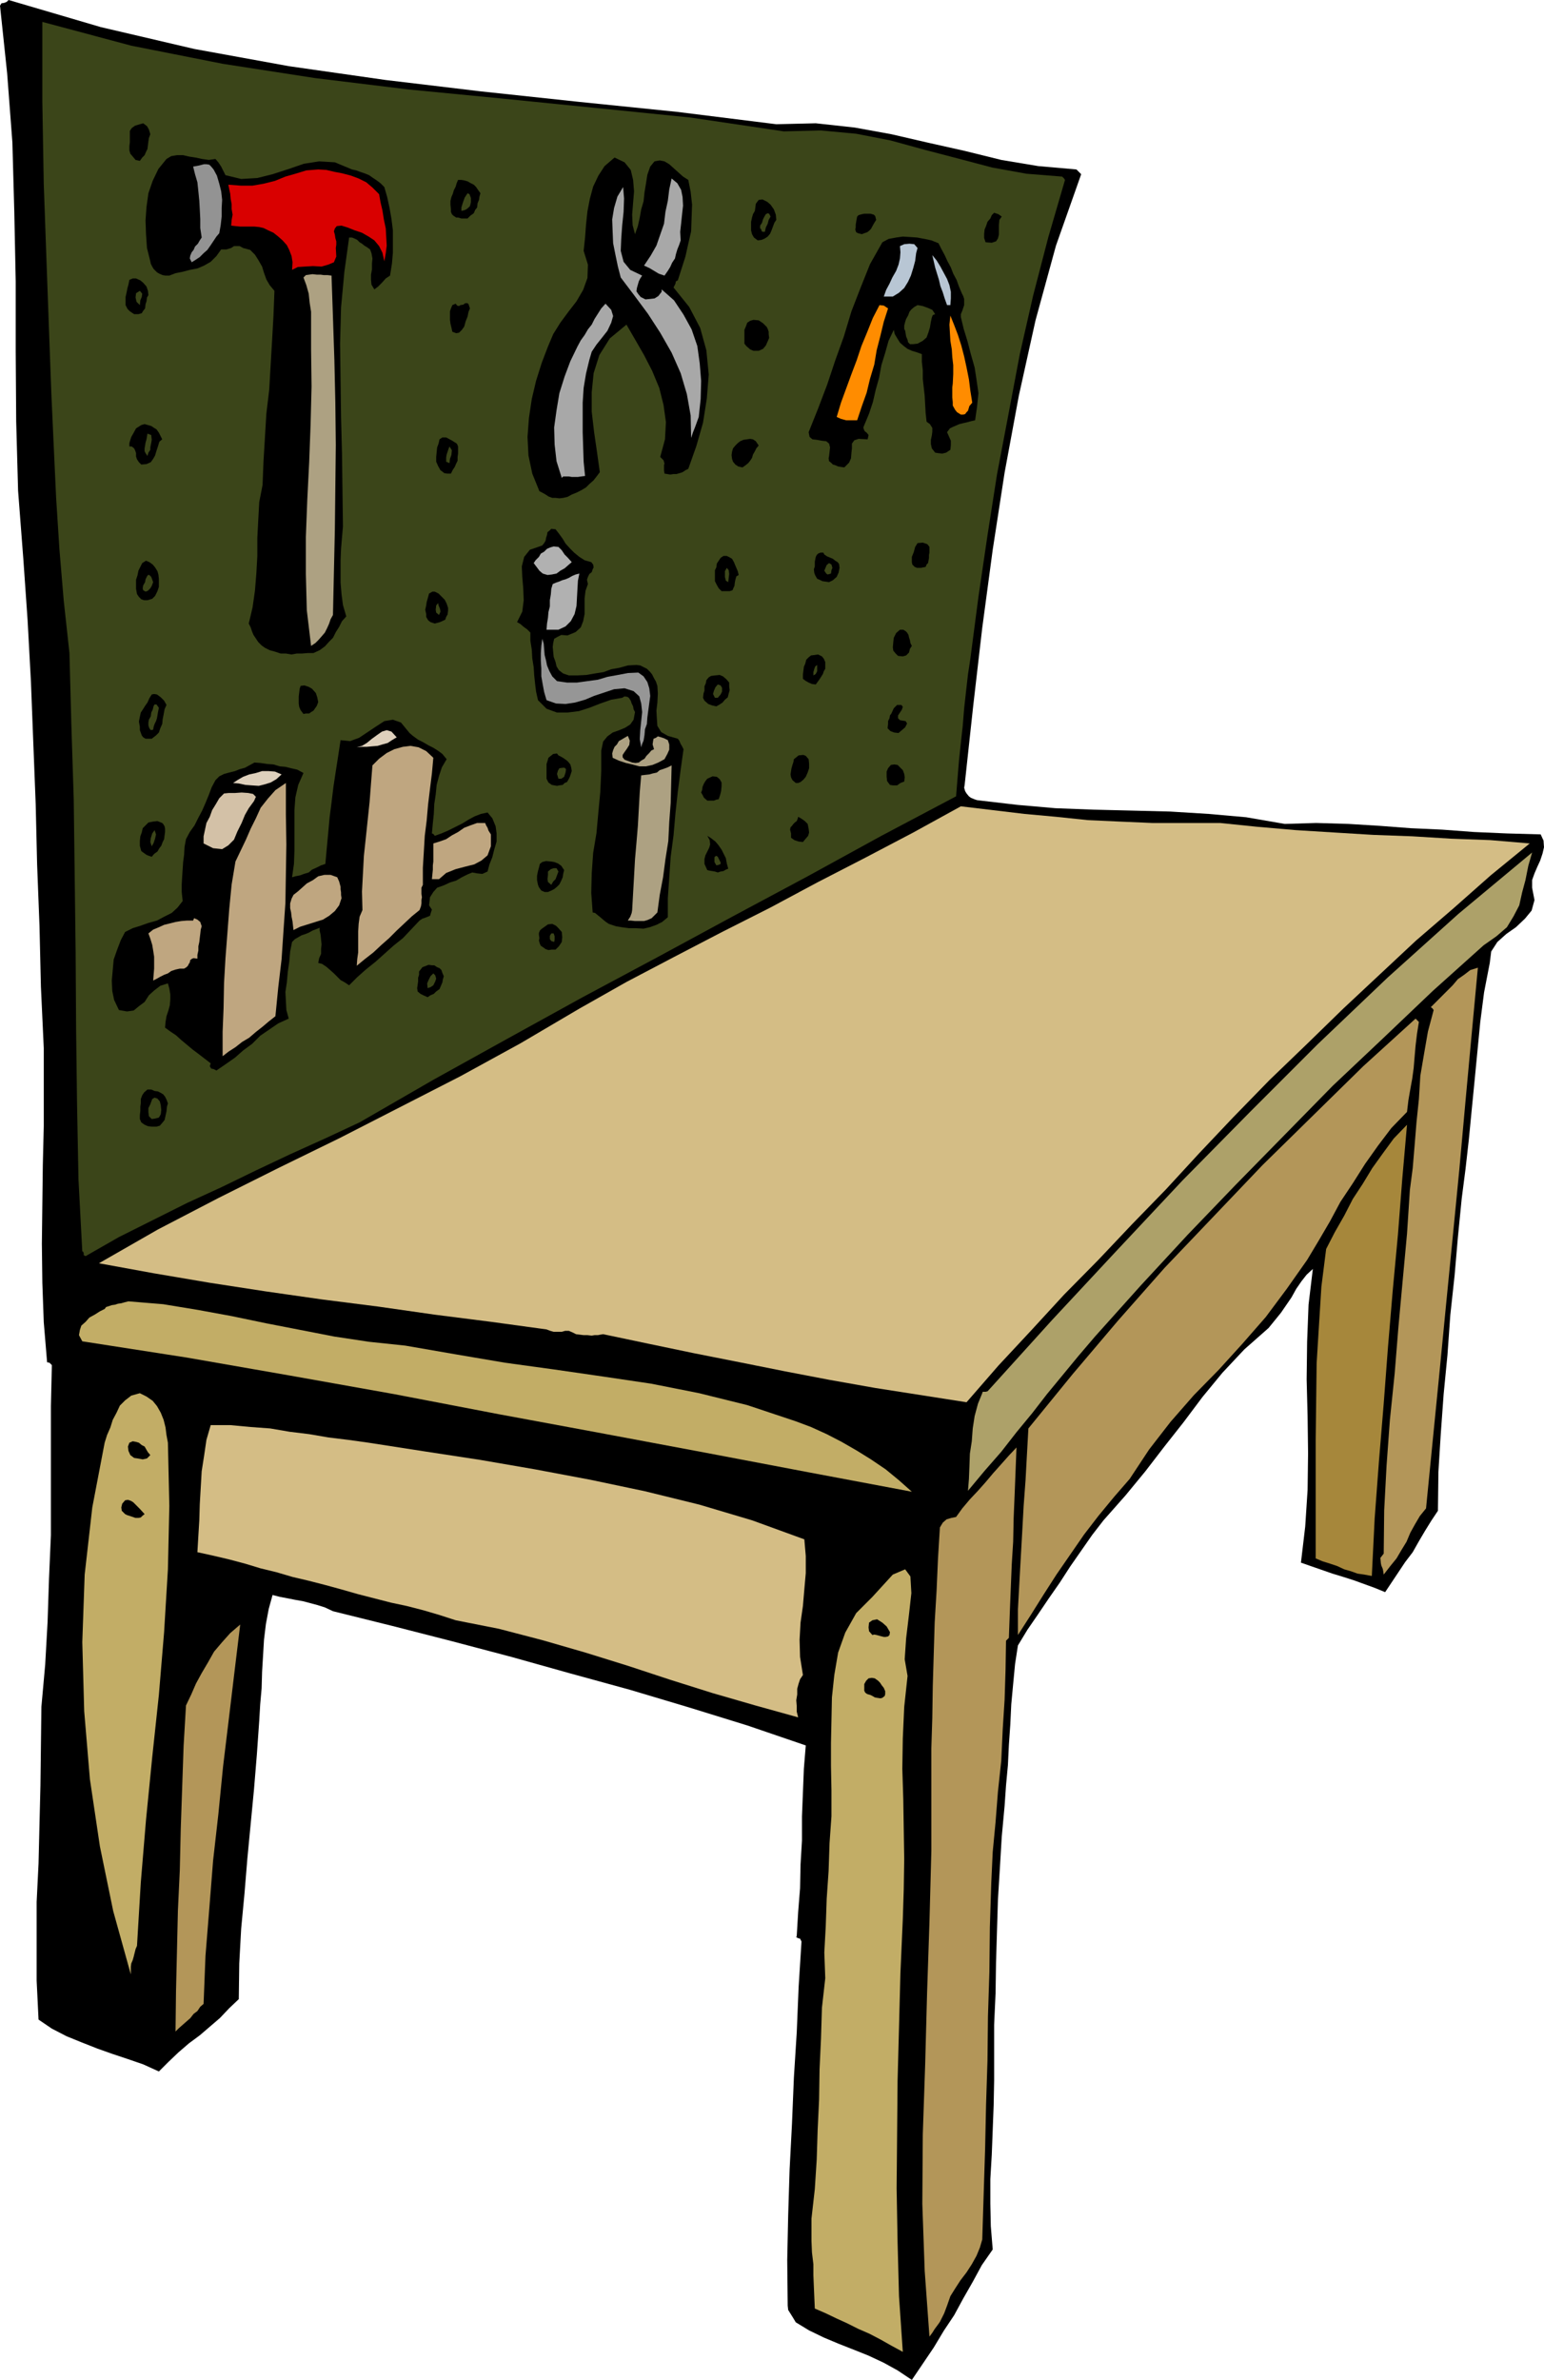
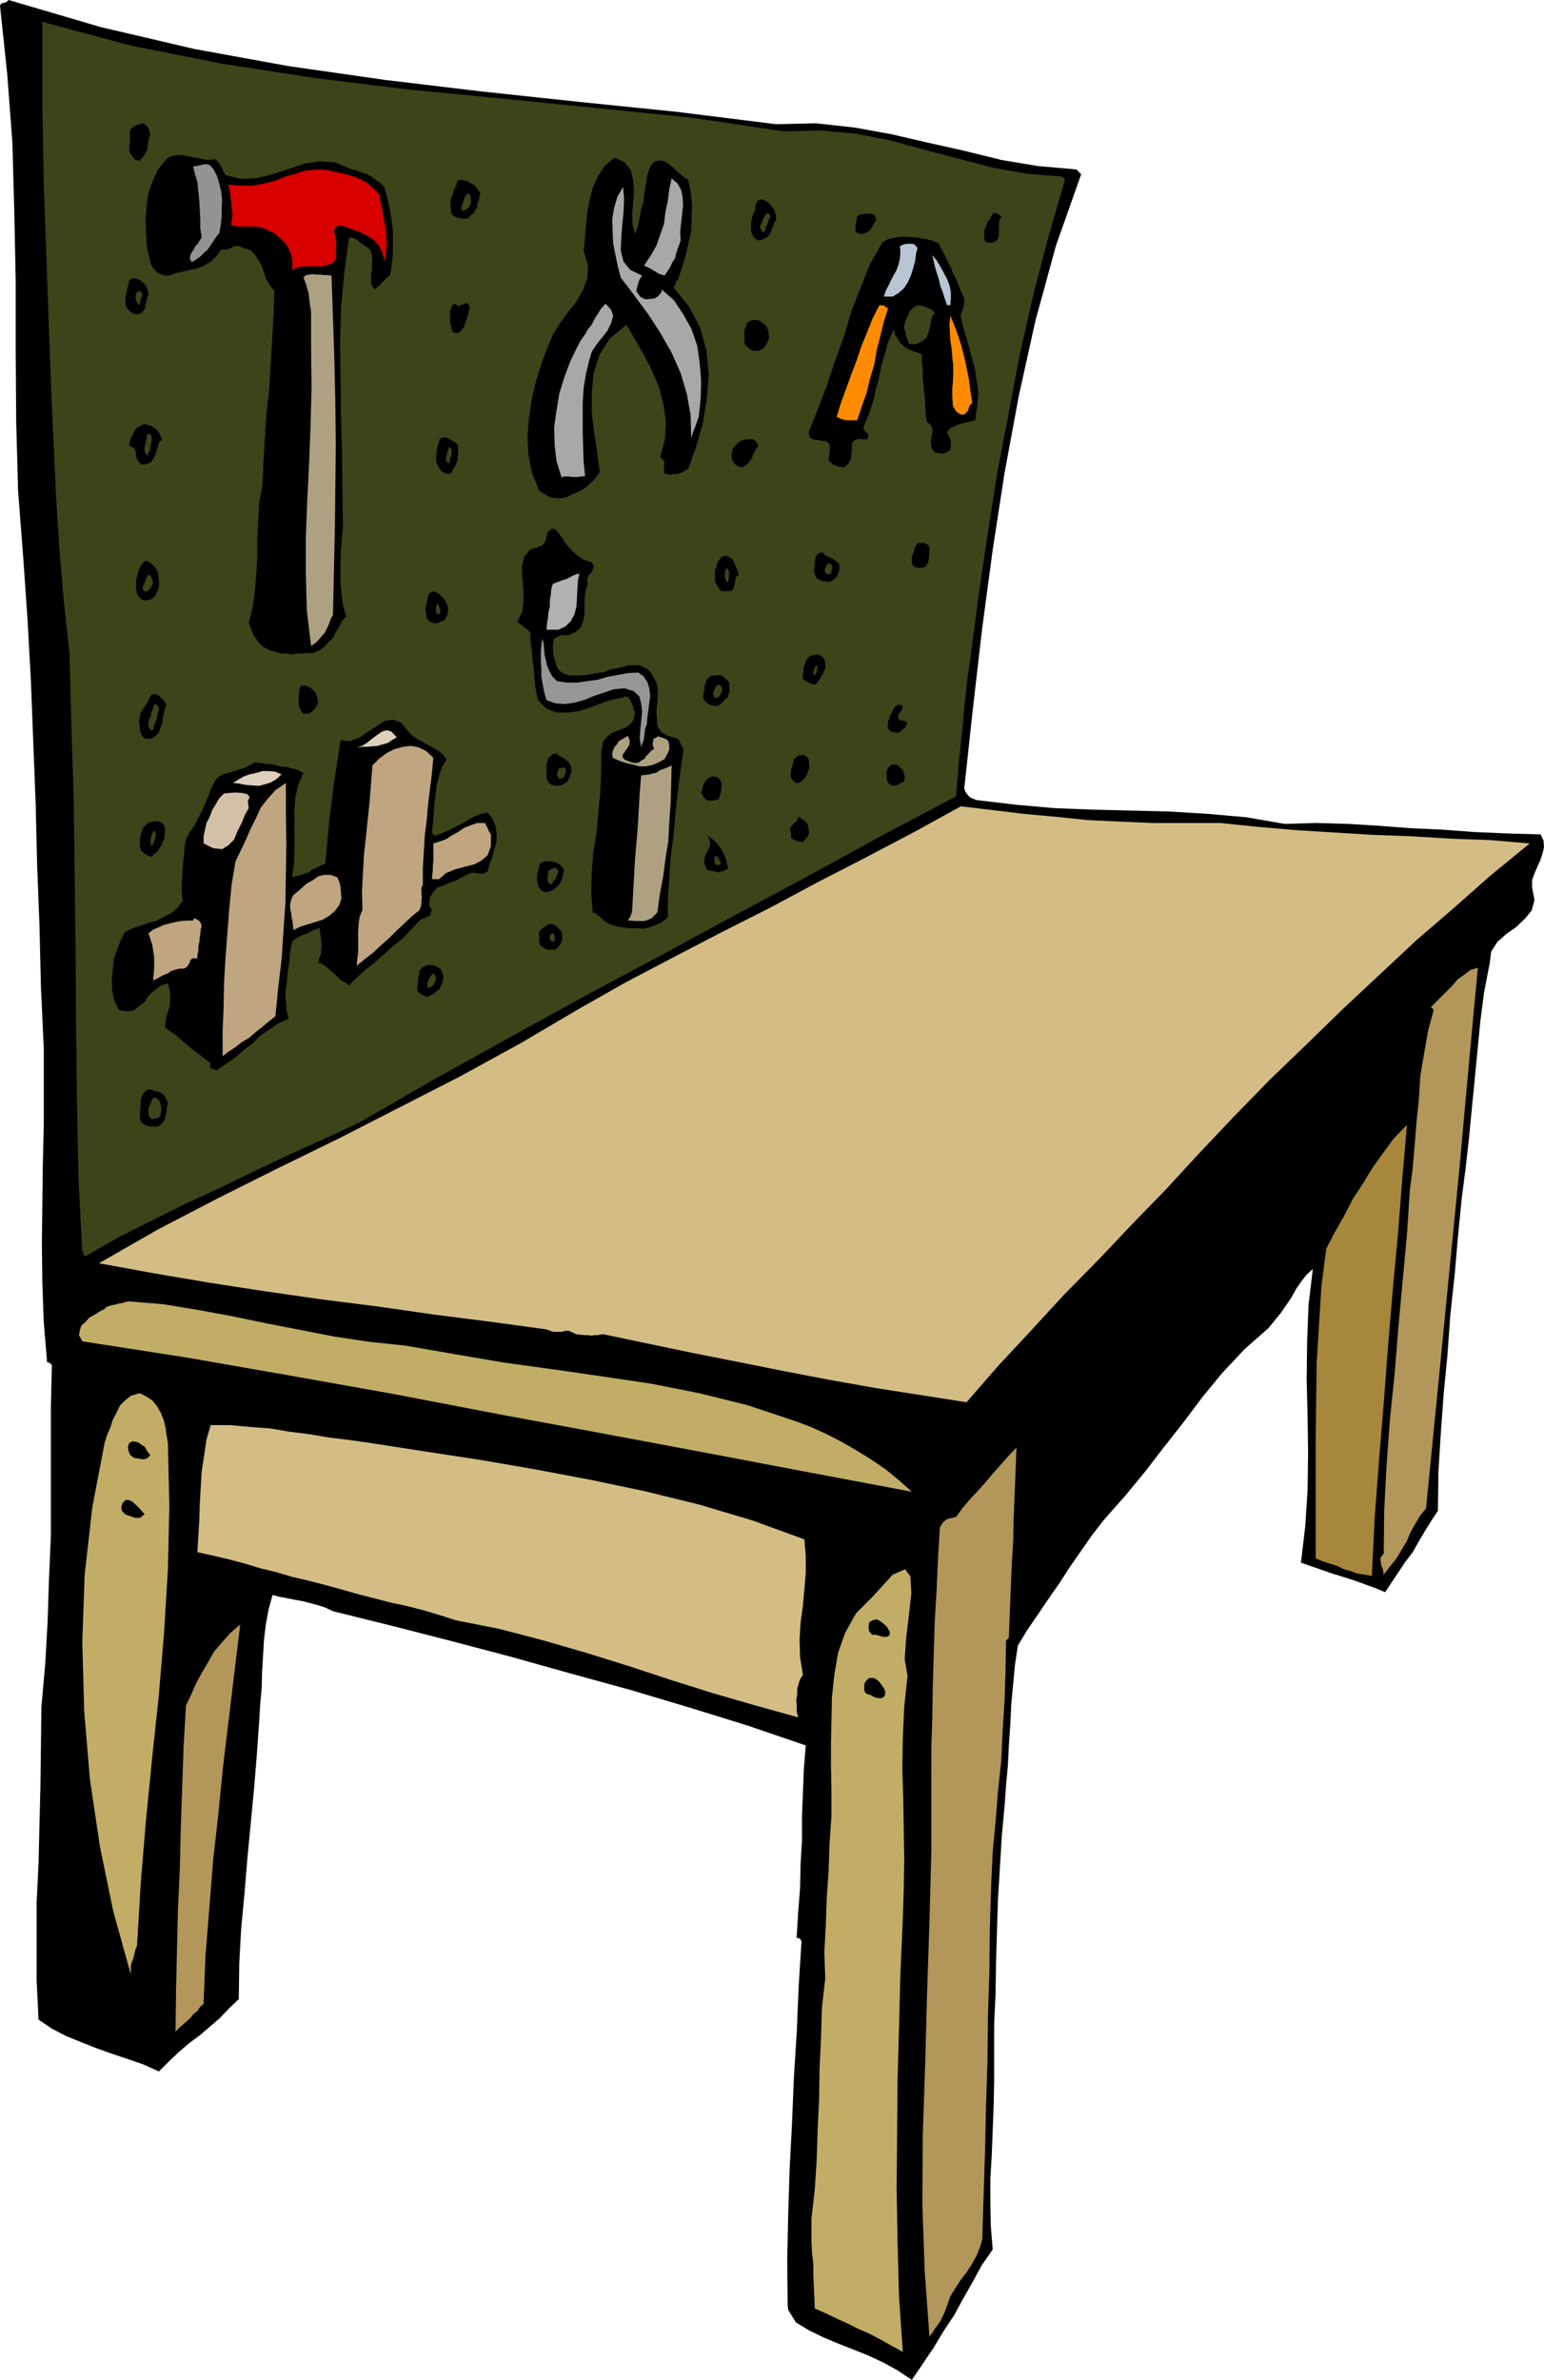
<svg xmlns="http://www.w3.org/2000/svg" height="480" viewBox="0 0 233.712 360" width="311.616">
  <path style="fill:#000" d="m298.286 259.737 5.976-.144 5.904.648 5.544 1.008 5.616 1.296 5.472 1.224 5.544 1.368 5.616.936 5.76.504.36.36.36.36-3.816 10.8-3.096 11.304-2.52 11.376-2.16 11.664-1.8 11.664-1.584 11.808-1.368 11.808-1.296 11.952-.072.432.144.504.216.36.36.432.288.216.504.216.432.144.576.072 5.544.648 5.76.504 5.688.216 5.904.144 5.76.144 5.832.36 5.688.504 5.832 1.008 4.752-.144 4.896.144 4.68.288 4.752.36 4.752.216 4.824.36 4.968.216 5.112.144.432.936.072 1.008-.216.936-.36 1.08-.432.936-.432 1.008-.36 1.008v1.152l.36 1.872-.432 1.584-1.008 1.224-1.368 1.296-1.44 1.008-1.368 1.224-.936 1.44-.216 1.728-.864 4.464-.576 4.464-.432 4.464-.432 4.464-.432 4.392-.432 4.464-.504 4.464-.576 4.464-.576 5.832-.504 5.832-.648 5.976-.432 6.048-.576 5.904-.432 5.976-.36 5.76-.072 5.904-1.008 1.512-.936 1.512-.936 1.584-.936 1.656-1.152 1.512-1.008 1.512-1.008 1.512-1.008 1.512-1.584-.648-1.584-.576-1.584-.576-1.584-.504-1.656-.504-1.656-.576-1.656-.576-1.44-.504.648-5.472.36-5.544.072-5.544-.072-5.544-.144-5.616.072-5.688.216-5.616.648-5.4-.936.864-.792 1.008-.792 1.152-.72 1.296-.792 1.152-.792 1.152-.936 1.152-.936 1.152-3.672 3.24-3.312 3.528-3.024 3.672-2.808 3.744-2.952 3.744-2.88 3.744-3.024 3.672-3.312 3.744-1.728 2.232-1.656 2.376-1.656 2.376-1.584 2.448-1.656 2.376-1.656 2.448-1.584 2.304-1.44 2.376-.432 2.808-.288 3.024-.288 3.096-.144 3.024-.216 3.096-.144 3.024-.288 3.096-.216 3.096-.432 4.68-.288 4.824-.288 4.68-.144 4.752-.144 4.752-.072 4.68-.216 4.752v8.424l-.072 3.744-.144 3.744-.144 3.744-.216 3.672v3.744l.072 3.384.288 3.528-1.656 2.376-1.368 2.52-1.44 2.52-1.368 2.52-1.584 2.376-1.512 2.52-1.656 2.448-1.656 2.448-2.16-1.44-2.088-1.152-2.304-1.08-2.16-.864-2.376-.936-2.232-.936-2.232-1.08-2.016-1.224-.432-.72-.36-.576-.36-.576-.072-.648-.072-6.912.144-6.768.216-6.912.36-6.912.288-6.984.432-6.84.288-6.912.432-6.84-.216-.432-.288-.072-.288-.144.072-.216.216-3.6.288-3.6.072-3.6.216-3.6v-3.672l.144-3.6.144-3.6.288-3.528-8.856-3.024-8.856-2.736-8.928-2.664-8.928-2.448-9-2.52-9-2.376-9-2.304-9-2.232-1.224-.576-1.152-.36-1.08-.288-1.08-.288-1.224-.216-1.08-.216-1.152-.216-1.152-.288-.576 2.088-.432 2.304-.288 2.376-.144 2.448-.144 2.376-.072 2.52-.216 2.448-.144 2.448-.36 5.112-.432 5.256-.504 5.256-.504 5.256-.432 5.256-.504 5.328-.288 5.256-.072 5.4-1.44 1.368-1.44 1.512-1.512 1.296-1.512 1.296-1.656 1.224-1.584 1.368-1.512 1.44-1.44 1.44-2.376-1.08-2.304-.792-2.376-.792-2.232-.792-2.376-.936-2.304-.936-2.232-1.152-2.016-1.368-.288-5.904v-11.88l.288-5.832.144-5.976.144-5.832.072-5.976.072-5.904.576-6.408.36-6.408.216-6.552.288-6.624v-19.512l.144-6.192-.36-.36-.36-.072-.504-6.048-.216-5.976-.072-5.904.072-5.976.072-5.904.144-5.904v-11.808l-.432-9.288-.216-9.216-.36-9.288-.216-9.144-.36-9.216-.36-9.288-.504-9.288-.648-9.288-.792-10.296-.288-10.512-.072-10.584v-10.584l-.216-10.584-.288-10.44-.792-10.44-1.08-10.224.216-.36.432-.072.36-.144.288-.288 13.968 4.104 14.184 3.312 14.256 2.592 14.616 2.088 14.472 1.728 14.832 1.584 14.832 1.512z" transform="translate(-180.782 -240.945)" />
  <path style="fill:#3b4519" d="m299.438 260.817 5.544-.144 5.4.504 5.184 1.008 5.256 1.44 4.968 1.296 5.184 1.368 5.184.936 5.4.432.288.288.144.216-2.52 8.64-2.304 8.856-2.016 8.856-1.728 9.144-1.728 9.072-1.44 9.216-1.368 9.288-1.224 9.36-.36 2.376-.288 2.52-.288 2.592-.216 2.664-.288 2.592-.288 2.736-.216 2.664-.216 2.664-11.304 5.976-11.16 6.12-11.304 6.048-11.304 6.12-11.448 6.12-11.232 6.192-11.304 6.264-11.232 6.48-5.256 2.448-5.256 2.376-5.184 2.448-5.184 2.52-5.184 2.376-5.184 2.592-5.184 2.592-5.04 2.88-.288-.144v-.288l-.072-.216-.144-.072-.576-10.872-.216-11.304-.144-11.52-.072-11.592-.144-11.664-.144-11.448-.36-11.304-.288-10.8-.864-7.92-.648-7.704-.504-7.848-.36-7.776-.36-7.92-.288-7.776-.288-7.92-.288-7.992-.144-4.104-.144-3.96-.072-4.176-.072-4.104-.072-4.176v-12.096l13.464 3.6 13.824 2.736 13.968 2.16 14.184 1.728 14.112 1.368 14.328 1.44 14.256 1.44z" transform="translate(-180.782 -240.945)" />
  <path style="fill:#000" d="m203.534 261.249-.216.576-.072.504-.072.576-.072.576-.216.432-.216.504-.36.36-.36.504-.648-.144-.36-.432-.432-.504-.144-.504v-.648l.072-.576v-1.728l.288-.432.504-.36.72-.216.504-.144.576.432.288.504zm11.376 6.191 2.376.577 2.448-.144 2.304-.576 2.448-.792 2.304-.792 2.304-.36 2.376.144 2.592 1.08.648.144.576.216.648.216.72.288.504.36.648.432.576.432.576.576.432 1.512.36 1.656.288 1.656.216 1.728v3.384l-.144 1.656-.288 1.8-.648.432-.576.648-.576.576-.576.432-.432-.72-.072-.72v-.792l.144-.792v-.864l.072-.792-.144-.792-.216-.576-.504-.36-.36-.216-.36-.288-.36-.216-.36-.36-.432-.216-.36-.144h-.432l-.72 5.184-.504 5.4-.144 5.472.072 5.616.072 5.472.144 5.544.072 5.544.072 5.472-.144 1.656-.144 1.728-.072 1.728v3.384l.144 1.728.216 1.656.504 1.728-.648.72-.432.864-.504.792-.432.864-.576.576-.648.72-.792.576-.936.432h-.864l-.864.072h-.792l-.792.144-.864-.144h-.792l-.864-.288-.792-.216-.72-.36-.504-.36-.504-.504-.288-.432-.432-.648-.216-.504-.216-.648-.288-.576.576-2.448.36-2.52.216-2.664.144-2.592v-2.736l.144-2.736.144-2.664.504-2.592.144-3.6.216-3.6.216-3.6.432-3.6.216-3.744.216-3.672.216-3.816.144-3.744-.72-.864-.504-.864-.36-1.008-.288-.936-.576-1.008-.504-.792-.72-.72-1.08-.288-.504-.288h-.864l-.432.288-.72.216h-.792l-.72 1.008-.864.864-1.008.576-1.008.432-1.152.216-1.08.288-1.08.216-.936.36h-.576l-.432-.072-.504-.216-.36-.216-.504-.504-.216-.36-.216-.432-.072-.36-.504-2.016-.144-2.088-.072-2.088.144-2.016.288-2.088.648-1.872.864-1.8 1.224-1.512.72-.432.864-.144h.936l.936.216.936.144 1.008.216 1.008.144 1.008-.144.432.504.432.648.288.576zm61.992 8.929.432-1.224.288-1.296.216-1.224.36-1.224.144-1.368.216-1.296.216-1.368.432-1.224.648-.792.792-.144.72.144.72.432.72.648.72.648.648.576.792.504.36 1.8.216 1.944-.072 1.944-.072 2.088-.432 1.872-.432 1.944-.576 1.8-.576 1.8-.288.144-.072.36-.144.288-.144.288 2.376 2.952 1.656 3.168.936 3.384.36 3.672-.288 3.6-.576 3.672-1.008 3.528-1.224 3.456-.432.216-.432.288-.432.144-.504.144h-.432l-.504.072-.432-.072-.432-.072-.072-.504v-.792l.072-.216-.144-.504-.504-.504.72-2.664.144-2.592-.36-2.592-.648-2.592-1.08-2.592-1.224-2.376-1.368-2.376-1.296-2.232-2.52 2.088-1.584 2.52-.864 2.736-.288 2.88v2.952l.36 3.096.432 2.952.432 3.096-.432.576-.504.648-.648.576-.504.504-.72.432-.72.36-.72.288-.648.36-.648.144-.576.072-.576-.072h-.504l-.576-.216-.432-.288-.504-.288-.432-.216-1.08-2.664-.576-2.736-.144-2.808.216-2.88.432-2.88.648-2.736.864-2.736.936-2.448.792-1.872 1.08-1.728 1.224-1.656 1.224-1.584 1.008-1.728.648-1.8.072-2.016-.648-2.088.216-2.016.144-1.944.216-2.016.36-1.872.504-1.872.792-1.656.936-1.44 1.512-1.296 1.512.72.936 1.152.36 1.512.144 1.728-.144 1.728-.144 1.8.072 1.584z" transform="translate(-180.782 -240.945)" />
  <path style="fill:#939393" d="m213.974 276.225-.432.504-.432.648-.432.648-.504.72-.576.504-.576.576-.648.432-.576.36-.288-.576.072-.432.216-.504.288-.36.216-.504.432-.432.288-.504.288-.432-.216-1.44v-1.368l-.072-1.44-.072-1.296-.144-1.44-.144-1.368-.36-1.224-.288-1.152.792-.144.864-.216h.36l.432.072.288.288.36.432.504.936.36 1.224.288 1.152.144 1.296-.072 1.224v1.296L214.19 275z" transform="translate(-180.782 -240.945)" />
  <path style="fill:#d90000" d="m238.166 270.32.216 1.225.288 1.224.216 1.368.288 1.368.072 1.296.072 1.296-.144 1.152-.216 1.224-.288-1.296-.504-1.008-.72-.864-.864-.576-1.008-.576-1.08-.36-1.08-.432-.936-.288-.72.072-.288.36-.144.432.144.504.072.504.144.504v.504l-.072.504.072 1.296-.36.864-.864.36-1.008.288-1.296-.072-1.224.072-1.08.072-.864.432.072-1.152-.144-.936-.36-.936-.36-.72-.648-.72-.648-.576-.72-.576-.792-.36-.72-.36-.648-.144-.72-.072h-2.16l-.72-.072-.648-.072.072-.864.144-.792-.144-.864v-.72l-.144-.792-.072-.792-.144-.648-.144-.72 1.872.144h1.8l1.656-.288 1.728-.432 1.584-.648 1.512-.432 1.656-.504 1.8-.144 1.224.072 1.224.288 1.152.216 1.368.36 1.152.432 1.152.576.936.792z" transform="translate(-180.782 -240.945)" />
  <path style="fill:#a8a8a8" d="m283.814 277.305-.216.648-.288.72-.216.72-.144.648-.432.648-.288.648-.36.576-.504.72-.864-.288-.72-.432-.72-.432-.792-.36 1.008-1.512.864-1.512.576-1.656.576-1.656.216-1.8.36-1.656.216-1.728.36-1.656.864.72.576 1.008.216 1.08.072 1.296-.144 1.296-.144 1.368-.144 1.296z" transform="translate(-180.782 -240.945)" />
  <path style="fill:#000" d="m253.502 270.177-.144.504-.072.504-.216.504-.072.648-.288.36-.216.504-.504.36-.432.432h-.936l-.504-.144h-.288l-.432-.288-.216-.216-.144-.36v-.36l-.072-.72v-.576l.144-.576.216-.504.144-.504.288-.576.144-.504.216-.504h.504l.432.072.504.144.504.288.432.216.36.36.288.432z" transform="translate(-180.782 -240.945)" />
  <path style="fill:#a8a8a8" d="m277.982 282.633-.288.432-.216.432-.144.504-.144.504-.072.504.288.432.36.432.72.36.72-.072.648-.072.576-.36.504-.648v-.36l1.872 1.656 1.44 2.16 1.224 2.232.864 2.52.36 2.592.216 2.664-.072 2.736-.288 2.736-.288.792-.288.792-.288.72-.288.864-.072-3.384-.576-3.24-.936-3.168-1.368-3.096-1.728-3.024-1.872-2.88-2.088-2.808-2.016-2.664-.432-1.656-.36-1.728-.36-1.8-.072-1.728-.072-1.872.288-1.728.504-1.728.864-1.44.144 1.728-.072 2.016-.216 2.088-.144 2.016-.072 1.8.432 1.656 1.008 1.224z" transform="translate(-180.782 -240.945)" />
  <path style="fill:#3b4519" d="m251.918 272.12-.288.289-.288.216-.36.144-.36.072v-.504l.216-.72.288-.792.432-.648.288.144.216.576v.648z" transform="translate(-180.782 -240.945)" />
  <path style="fill:#000" d="m298.286 274.209-.288.432-.216.576-.216.576-.216.504-.36.432-.432.288-.504.216-.576.072-.576-.432-.288-.504-.144-.576v-1.296l.144-.648.144-.504.288-.504.144-1.08.432-.576.576-.072.72.36.504.432.504.72.288.792z" transform="translate(-180.782 -240.945)" />
  <path style="fill:#3b4519" d="M296.558 276.009h-.36l-.144-.144-.072-.288-.144-.072v-.432l.288-.432.144-.504.216-.432.216-.36.288-.144.216.072.216.432-.288.504-.144.576-.288.576z" transform="translate(-180.782 -240.945)" />
  <path style="fill:#000" d="m332.414 273.705-.36.504-.072.792v1.44l-.144.576-.288.432-.648.216-.936-.072-.216-.648v-.648l.072-.648.216-.504.216-.648.432-.504.216-.504.36-.36.648.216zm-19.008.504-.36.576-.432.792-.288.288-.288.216-.432.144-.36.144-.576-.144-.288-.144-.144-.432.072-.288v-.432l.072-.432.072-.432.072-.36.216-.216.504-.144.36-.072h.936l.504.144.216.216zm12.96 11.088.216.432.144.432v.936l-.144.432-.144.432-.216.504v.432l.432 1.8.576 1.872.504 1.944.576 2.016.288 1.872.288 2.016-.216 2.088-.288 2.016-.648.144-.504.144-.648.144-.576.144-.504.216-.504.216-.432.216-.432.576.288.648.288.648v.648l-.072.72-.648.432-.576.144-.648-.072-.432-.072-.504-.648-.144-.648v-.648l.144-.648.072-.576v-.576l-.36-.576-.504-.36-.144-1.296-.072-1.296-.072-1.296-.144-1.296-.144-1.296v-1.296l-.144-1.296v-1.152l-.792-.288-.72-.216-.648-.288-.576-.432-.576-.504-.36-.576-.432-.72-.144-.648-.792 1.656-.504 1.8-.576 1.872-.36 1.944-.504 1.8-.432 1.872-.576 1.728-.72 1.728-.144.36.072.288.144.288.288.216.288.36-.144.648-1.368-.072-.648.216-.36.504v.72l-.072.648-.072.864-.288.648-.72.72-.504-.072-.432-.072-.504-.216-.288-.072-.288-.288-.288-.216-.072-.432.072-.36.144-1.296-.144-.576-.432-.36-.648-.072-.792-.144-.648-.072-.432-.36-.144-.72 1.44-3.6 1.368-3.6 1.224-3.672 1.296-3.6 1.152-3.816 1.368-3.528 1.44-3.6 1.872-3.312.936-.504 1.152-.216 1.008-.144 1.152.072 1.008.072 1.152.216 1.008.216 1.08.432.432.864.504.936.432.936.504.936.36.936.504.936.36 1.008z" transform="translate(-180.782 -240.945)" />
  <path style="fill:#b8c6d4" d="m319.67 278.457-.216.792-.144 1.152-.288 1.08-.36 1.152-.432.936-.576.936-.792.72-.936.576h-1.368l.36-1.008.504-.936.432-.936.576-1.008.36-.936.216-.936.072-.936-.072-.936.648-.288.792-.072.72.072zm4.968 8.64h-.504l-.36-1.008-.288-.936-.36-.936-.216-.936-.288-.936-.288-.936-.216-.936-.216-.936.648.792.576.936.504.936.504.936.36.936.216 1.008v1.008z" transform="translate(-180.782 -240.945)" />
  <path style="fill:#ada182" d="m230.966 282.633.216 6.336.216 6.48.144 6.408.072 6.408-.072 6.336-.072 6.408-.144 6.48-.144 6.48-.36.648-.216.648-.288.648-.36.72-.432.504-.504.576-.504.504-.648.432-.648-5.4-.144-5.472v-5.616l.216-5.616.288-5.688.216-5.76.144-5.688-.072-5.616v-5.688l-.216-1.368-.144-1.368-.36-1.296-.432-1.152.36-.36.504-.072.504-.072.648.072h.576l.504.072h.576z" transform="translate(-180.782 -240.945)" />
  <path style="fill:#000" d="m203.246 285.585-.216.36-.072.576-.144.432-.072.648-.288.36-.216.36-.504.144h-.648l-.648-.432-.36-.36-.288-.576v-1.224l.144-.648.144-.72.144-.504.144-.72.504-.216h.504l.648.288.432.36.504.576.216.648z" transform="translate(-180.782 -240.945)" />
  <path style="fill:#3b4519" d="m201.95 287.097-.504-.504-.144-.648.072-.648.576-.36.36.432-.072.504-.216.504z" transform="translate(-180.782 -240.945)" />
  <path style="fill:#000" d="m251.918 287.6-.216.505-.144.72-.288.72-.216.792-.36.504-.432.432-.432.072-.576-.216-.144-.648-.144-.576-.072-.576v-1.296l.144-.432.216-.504.504-.216.216.288.288.072.216-.144.432-.072.288-.216h.36l.144.144z" transform="translate(-180.782 -240.945)" />
  <path style="fill:#a8a8a8" d="m269.99 295.377-.504 2.088-.36 2.16-.144 2.232v4.464l.072 2.232.072 2.232.216 2.16-.576.072-.504.072h-.936l-.432-.072h-.864l-.216.216-.792-2.52-.288-2.52-.072-2.592.36-2.592.432-2.592.792-2.52.864-2.304 1.08-2.232.504-.936.576-.792.504-.864.576-.72.432-.864.504-.792.504-.792.648-.72.864.936.288.936-.288 1.008-.576 1.224-.792 1.008-.864 1.08-.72 1.08z" transform="translate(-180.782 -240.945)" />
  <path style="fill:#ff8c00" d="m315.206 287.6-.648 2.017-.504 2.088-.576 2.232-.36 2.16-.648 2.16-.504 2.088-.72 2.016-.72 2.16h-1.656l-.792-.216-.648-.288.648-2.16.792-2.16.792-2.16.792-2.088.72-2.16.864-2.088.864-2.16 1.008-1.944.648.072z" transform="translate(-180.782 -240.945)" />
  <path style="fill:#3b4519" d="m322.334 288.465-.36.144-.144.36-.144.648-.144.864-.216.72-.288.792-.576.504-.792.432-.648.072h-.504l-.288-.288-.072-.36-.216-.504-.072-.432-.072-.432-.144-.288v-.504l.144-.576.144-.432.288-.504.216-.576.288-.36.432-.36.504-.288.792.144.792.288.648.288z" transform="translate(-180.782 -240.945)" />
  <path style="fill:#ff8c00" d="m327.95 301.857-.432.504-.216.72-.216.216-.216.288-.288.072h-.36l-.576-.36-.288-.36-.36-.648v-.504l-.072-.72v-1.512l.072-.576.072-1.44v-1.368l-.144-1.224-.072-1.152-.216-1.296-.072-1.224-.072-1.224.144-1.368.576 1.44.576 1.512.504 1.584.432 1.656.36 1.656.36 1.8.216 1.728z" transform="translate(-180.782 -240.945)" />
  <path style="fill:#000" d="m297.206 292.065-.216.504-.288.648-.432.504-.648.288h-.792l-.504-.216-.576-.504-.288-.36v-2.088l.216-.504.216-.576.432-.288.504-.144.792.072.648.432.576.576.144.288.144.432v.36zM205.334 307.4l-.432.36-.216.72-.216.649-.216.72-.288.504-.36.504-.648.288-.792.072-.36-.36-.288-.432-.144-.432v-.504l-.144-.432-.144-.288-.36-.288h-.36v-.504l.144-.504.144-.432.288-.504.432-.792.792-.504.504-.144.504.144.504.144.432.288.36.216.36.504.216.432z" transform="translate(-180.782 -240.945)" />
  <path style="fill:#3b4519" d="m203.534 308.985-.288.432-.144.504-.288-.432-.144-.288v-.432l.072-.432.072-.432.144-.504.072-.432.072-.432.576.216.072.72-.072.432-.072.36-.072.36z" transform="translate(-180.782 -240.945)" />
  <path style="fill:#000" d="m295.622 308.337-.36.432-.216.432-.288.504-.144.504-.288.432-.288.36-.36.288-.504.36-.648-.144-.432-.288-.36-.432-.144-.432-.072-.576.072-.504.144-.504.36-.432.36-.36.36-.288.504-.216.504-.072.504-.072.432.072.432.288zm-45.504.143v1.081l-.072.504v.576l-.216.432-.216.504-.288.432-.288.576h-.576l-.432-.072-.36-.288-.216-.144-.36-.648-.288-.648v-.72l.072-.72.072-.72.216-.576.144-.648.432-.288h.576l.936.504.216.144.36.216.144.144z" transform="translate(-180.782 -240.945)" />
  <path style="fill:#3b4519" d="m248.822 311-.504-.215v-.648l.072-.432.144-.432.144-.432.144-.36.36.576-.072.72-.216.576z" transform="translate(-180.782 -240.945)" />
  <path style="fill:#000" d="m270.278 325.977.288.36.072.432-.144.288-.144.432-.36.288-.216.432-.144.432.144.648-.36 1.008-.144 1.152v2.376l-.216 1.08-.36.936-.792.72-1.224.504-.936-.072-.576.288-.504.288-.144.648-.072.576.072.792.072.72.288.792.144.648.36.576.648.504.864.288h1.296l1.368-.072 1.224-.216 1.368-.216 1.152-.432 1.224-.216 1.296-.36 1.296-.072.576.072.576.288.432.216.504.504.288.36.288.576.288.504.216.648.072 1.152-.072 1.368-.144 1.224.072 1.296.072 1.008.576.936 1.008.576 1.512.432.216.288.216.504.216.36.216.432-.432 3.096-.432 3.312-.36 3.312-.288 3.312-.432 3.24-.216 3.168-.216 3.096v2.88l-.864.72-.864.432-1.008.36-.936.216-1.224-.072h-1.008l-1.08-.144-.864-.144-.648-.216-.432-.144-.432-.288-.36-.288-.504-.432-.36-.288-.432-.36-.36-.072-.216-2.952.072-2.952.216-3.096.504-3.024.288-3.168.288-3.024.144-3.168v-3.096l.288-1.368.648-.792.792-.576 1.008-.36.864-.36.792-.504.504-.72.216-1.152-.216-.432-.072-.432-.216-.432-.144-.432-.288-.432-.216-.144-.432-.072-.36.216-1.656.288-1.656.576-1.656.648-1.584.504-1.728.216h-1.584l-1.584-.576-1.296-1.296-.288-1.296-.144-1.152-.144-1.368-.072-1.152-.216-1.368-.072-1.296-.216-1.368v-1.224l-.504-.504-.504-.36-.504-.432-.504-.288.792-1.584.216-1.728-.072-1.8-.144-1.728-.072-1.584.36-1.44.864-1.08 1.872-.648.288-.36.216-.36.072-.432.144-.432.072-.432.288-.216.288-.288.648.072.504.648.576.792.432.72.72.792.576.576.792.648.792.504zm51.192-1.44-.072.36v.432l-.072.432-.072.36-.216.216-.144.36-.36.072-.36.072h-.576l-.36-.144-.36-.36-.072-.36v-.792l.288-.72.216-.792.36-.576.792-.072.648.216.144.144.216.288v.36z" transform="translate(-180.782 -240.945)" />
-   <path style="fill:#b1b1b1" d="m267.326 325.977-.504.432-.576.504-.648.36-.576.432-.72.144-.648.072-.72-.216-.504-.432-.432-.576-.432-.576.288-.432.504-.504.288-.504.504-.288.432-.432.504-.216.504-.144.72.072.504.504.432.648.504.504z" transform="translate(-180.782 -240.945)" />
  <path style="fill:#000" d="m307.862 326.84-.144.72-.288.649-.576.504-.576.288-.504-.072-.504-.072-.432-.216-.36-.144-.288-.504-.144-.36-.072-.576.144-.432v-.72l.144-.72.144-.288.216-.216.36-.144h.432l.144.288.432.288.36.144.504.216.36.288.36.216.216.288zm-15.264 1.08-.36.217-.144.504-.072.36-.072.576-.144.288-.144.36-.432.144h-1.224l-.216-.216-.216-.216-.288-.504-.288-.576V327.2l.216-.432.072-.576.288-.432.288-.432.432-.288h.504l.432.216.36.216.288.504.144.36.216.504.216.504zm-87.768 1.8-.216.649-.36.72-.432.432-.72.216h-.504l-.432-.144-.36-.36-.288-.432-.144-.792v-1.369l.216-.648.144-.72.288-.576.288-.576.576-.36.504.216.504.36.36.432.36.576.144.504.072.648v.576z" transform="translate(-180.782 -240.945)" />
  <path style="fill:#3b4519" d="m306.566 327.705-.504.144-.216-.144-.288-.432.144-.36.216-.504.36-.288.36.216.144.504-.144.36zM291.014 329l-.36-.215-.144-.576v-.864l.288-.504.288.36.072.576-.072.576z" transform="translate(-180.782 -240.945)" />
  <path style="fill:#b1b1b1" d="m268.478 327.705-.216 1.08-.072 1.224-.072 1.296-.072 1.296-.288 1.224-.576 1.08-.792.792-1.08.504h-1.8l.072-.936.144-.864.072-.864.216-.864v-.936l.144-.864.072-.864.216-.72.504-.216.432-.144.504-.216.504-.144.504-.216.504-.288.504-.216z" transform="translate(-180.782 -240.945)" />
  <path style="fill:#3b4519" d="m203.534 329.937-.36.36-.36.144-.36-.216-.072-.288.072-.432.288-.504.072-.432.216-.432.144-.216h.216l.288.288.288.792-.216.576z" transform="translate(-180.782 -240.945)" />
  <path style="fill:#000" d="M248.606 332.889v.432l-.072.576-.216.36-.144.432-.792.36-.792.216-.648-.216-.36-.288-.288-.504v-.432l-.144-.648.144-.648.072-.504.144-.504.216-.792.504-.288h.36l.576.288.432.432.504.504.288.576z" transform="translate(-180.782 -240.945)" />
  <path style="fill:#3b4519" d="m247.238 333.969-.432-.36-.072-.432.072-.648.288-.36.072.36.216.504.072.432z" transform="translate(-180.782 -240.945)" />
-   <path style="fill:#000" d="m318.806 338.649-.288.432-.144.576-.432.432-.504.144-.72-.072-.36-.36-.36-.432-.072-.504.072-.792.072-.648.36-.72.576-.504h.504l.36.216.216.216.216.36.072.36.144.432.072.432z" transform="translate(-180.782 -240.945)" />
  <path style="fill:#969696" d="m265.094 343.977 1.512.216h1.512l1.584-.216 1.584-.216 1.44-.432 1.584-.288 1.512-.288 1.584-.072.792.576.576.864.288.936.144 1.152-.144 1.08-.144 1.08-.144 1.08-.072 1.008-.288.792-.072.864-.072.432-.072.432-.216.504-.144.504-.216-1.224.072-1.368.144-1.368.144-1.368-.144-1.296-.288-1.08-.864-.792-1.368-.432-1.584.144-1.512.504-1.512.504-1.368.576-1.512.432-1.44.216-1.44-.072-1.44-.504-.36-1.224-.216-1.152-.216-1.224v-1.152l-.072-1.152v-1.224l.072-1.08.144-1.08.216.72.072.864.072.864.216.864.144.72.36.864.432.792z" transform="translate(-180.782 -240.945)" />
  <path style="fill:#000" d="M305.702 341.097v1.008l-.216.36-.144.432-.504.792-.576.792-.576-.072-.504-.216-.504-.288-.36-.288v-.648l.072-.576.072-.576.216-.504.144-.576.36-.36.36-.288.576-.072.504-.072.576.288.288.36z" transform="translate(-180.782 -240.945)" />
  <path style="fill:#3b4519" d="M303.902 343.113v-.504l.144-.504.144-.36.288-.216v.936l-.216.432z" transform="translate(-180.782 -240.945)" />
  <path style="fill:#000" d="M291.158 344.193v.576l.072.576-.144.504-.144.576-.432.36-.36.432-.432.288-.504.288-.648-.144-.576-.216-.576-.504-.216-.432.072-.648.144-.432v-.648l.216-.504.072-.432.36-.432.36-.216.576-.072.72-.072.504.216.504.432zm-62.928 4.247-.36.217-.288.216h-.504l-.36.072-.432-.576-.216-.504-.072-.504v-1.08l.072-.576.072-.576.144-.432.576-.072.648.216.504.288.576.648.216.648.144.72-.216.576z" transform="translate(-180.782 -240.945)" />
  <path style="fill:#3b4519" d="m289.862 345.993-.432.504h-.432l-.288-.576.144-.504.216-.504.36-.432.432.144.216.36v.576z" transform="translate(-180.782 -240.945)" />
  <path style="fill:#000" d="m205.982 347.577-.288.648-.144.792-.144.72-.072.72-.288.648-.216.648-.432.432-.648.504h-.936l-.36-.216-.216-.288-.288-.792v-.504l-.144-.792.144-.72.144-.648.288-.432.36-.576.36-.504.288-.648.36-.576.36-.072.432.072.288.216.288.216.504.504z" transform="translate(-180.782 -240.945)" />
  <path style="fill:#3b4519" d="m203.966 351.32-.36.073-.216-.288-.144-.432v-.432l.072-.432.288-.504.072-.576.216-.432.144-.576.144-.216h.288l.36.504-.144.72-.144.864-.144.432-.216.432-.144.432z" transform="translate(-180.782 -240.945)" />
  <path style="fill:#000" d="m317.87 350.025.216.36-.288.576-.504.432-.504.432-.648-.072-.576-.216-.432-.432.072-.648v-.432l.216-.432.072-.432.216-.288.36-.792.504-.504h.648l.216.288-.144.432-.288.432-.288.432v.432l.288.288zm-75.096 1.8.504.432.792.576.72.36.864.504.72.36.792.504.576.432.648.792-.72 1.224-.432 1.296-.36 1.368-.144 1.44-.216 1.44-.072 1.512-.144 1.368-.144 1.584.216.072.216.288 1.008-.36 1.008-.432 1.008-.504 1.152-.576.936-.576.936-.504.936-.36 1.008-.216.72.864.504 1.224.144 1.08v1.224l-.36 1.224-.288 1.152-.432 1.08-.288 1.08-.792.36-.72-.072-.792-.144-.72.288-.864.432-.864.504-.936.288-.936.432-1.008.36-.576.648-.504.792-.144 1.224.144.216.288.432-.144.432-.144.504-.36.144-.36.144-.432.144-.432.288-1.224 1.296-1.296 1.368-1.44 1.152-1.368 1.224-1.368 1.224-1.44 1.152-1.296 1.152-1.224 1.224-.648-.432-.648-.36-.576-.576-.432-.432-.648-.576-.504-.432-.648-.432-.576-.144.144-.72.288-.648v-.72l.072-.72-.072-.72-.072-.72-.144-.648v-.432l-.504.216-.576.216-.504.288-.504.216-.648.216-.504.288-.504.288-.432.432-.288 1.44-.144 1.584-.216 1.512-.144 1.584-.216 1.44.072 1.368.072 1.368.36 1.296-1.584.72-1.368.936-1.368.936-1.224 1.224-1.368 1.008-1.224 1.08-1.44 1.008-1.368.936-.432-.216-.36-.072-.216-.36.144-.432-.936-.72-.936-.72-.864-.648-.864-.72-.864-.72-.792-.72-.864-.576-.792-.576.072-.864.144-.864.288-.864.216-.792.072-.864v-.792l-.144-.864-.216-.792-1.152.36-.936.72-.792.72-.648 1.008-.864.648-.792.648-1.008.144-1.224-.216-.72-1.512-.288-1.368-.072-1.584.144-1.584.144-1.584.504-1.44.576-1.512.648-1.224 1.152-.576 1.152-.36 1.224-.432 1.296-.36 1.08-.576 1.152-.576.864-.792.792-1.008-.144-1.368v-1.152l.072-1.224.072-1.08.072-1.08.144-1.08.072-1.224.216-1.152.576-1.08.72-1.008.576-1.152.576-1.08.504-1.152.504-1.224.432-1.152.576-1.08.576-.576.72-.36.792-.216.864-.216.72-.288.792-.216.648-.36.792-.432.936.072.936.144 1.008.072.936.288.864.072.864.216.936.216.936.504-.792 1.8-.432 1.872-.144 1.944v6.12l-.072 2.016-.288 2.016.504-.144.72-.144.576-.216.72-.216.504-.432.648-.288.72-.36.648-.216.216-2.376.216-2.304.216-2.376.288-2.232.288-2.376.36-2.376.36-2.304.36-2.376 1.44.144 1.368-.504 1.296-.864 1.296-.864 1.224-.792 1.296-.216 1.224.432z" transform="translate(-180.782 -240.945)" />
  <path style="fill:#ded0bc" d="m240.83 352.473-.72.432-.648.432-.792.216-.72.216-.864.072-.792.072h-.72l-.792.072.792-.216.72-.432.792-.648.792-.576.72-.504.72-.216.72.216z" transform="translate(-180.782 -240.945)" />
  <path style="fill:#ada182" d="m276.47 356.289.504.072.504-.072.36-.288.504-.288.288-.432.432-.432.288-.36.432-.216-.216-.72.072-.504.072-.36.36-.144.288-.216.504.144.432.144.576.288.216.648v.792l-.288.648-.432.792-.936.504-.864.36-1.008.216h-1.008l-1.08-.288-.936-.216-1.08-.36-.936-.432-.072-.648.144-.504.216-.504.36-.36.288-.504.504-.288.36-.216.504-.288.288.72-.072.648-.36.576-.36.504-.288.432v.36l.288.36z" transform="translate(-180.782 -240.945)" />
  <path style="fill:#bfa680" d="m246.374 355.569-.216 2.376-.288 2.304-.288 2.376-.216 2.448-.288 2.304-.144 2.448-.144 2.376v2.592l-.216.432v.935l.072.504-.072.432v.504l-.072.432-.216.576-1.152.936-1.152 1.08-1.152 1.08-1.152 1.152-1.224 1.08-1.152 1.08-1.296 1.008-1.224 1.008.072-1.008.144-1.008v-3.168l.072-1.152.144-1.08.432-1.008-.072-2.808.144-2.664.144-2.736.288-2.664.288-2.736.288-2.736.216-2.808.216-2.736 1.008-1.008 1.152-.864 1.152-.576 1.296-.36 1.152-.144 1.224.216 1.152.576z" transform="translate(-180.782 -240.945)" />
  <path style="fill:#000" d="m267.326 357.585-.144.432-.144.432-.216.432-.216.36-.36.144-.288.288-.504.072-.36.072-.792-.144-.504-.36-.288-.576v-2.232l.144-.432.144-.504.36-.288.36-.288.576-.072.216.288.432.216.36.216.504.36.216.216.288.36.144.504zm35.424.864-.36.432-.432.36-.36.144h-.36l-.504-.432-.216-.432-.072-.432.072-.504.072-.432.144-.504.144-.432.072-.432.72-.576.72-.072.36.144.432.504.072.648v.72l-.216.648zm14.904.72-.576.216-.504.36h-.648l-.432-.072-.432-.576-.072-.648v-.792l.216-.504.432-.504.504-.072.504.072.432.432.36.36.216.576.072.504z" transform="translate(-180.782 -240.945)" />
  <path style="fill:#3b4519" d="m266.174 358.449-.432.288h-.432l-.216-.72.144-.504.216-.36.504-.072h.288l.216.216-.072.504z" transform="translate(-180.782 -240.945)" />
  <path style="fill:#ada182" d="m282.446 356.72-.072 2.88-.072 2.809-.216 2.88-.144 2.88-.432 2.736-.36 2.736-.504 2.664-.36 2.664-.504.504-.36.36-.648.288-.504.144h-1.368l-.648-.072h-.432l.072-.144.288-.432.216-.576.072-.432.144-2.592.144-2.52.144-2.592.216-2.448.216-2.592.144-2.592.144-2.52.216-2.52.576-.072.648-.072.504-.144.648-.144.432-.36.648-.216.576-.216z" transform="translate(-180.782 -240.945)" />
  <path style="fill:#ded0bc" d="m223.406 358.089-.792.72-.864.504-.936.288-.864.216-1.08-.072-.936-.072-1.008-.216-.864-.072.648-.432.864-.504.936-.36 1.008-.216.936-.288h1.008l.936.072z" transform="translate(-180.782 -240.945)" />
  <path style="fill:#000" d="m289.574 361.833-.36.072-.36.144h-1.008l-.504-.432-.216-.432-.216-.36.144-.36.072-.504.216-.504.216-.36.288-.36.792-.36.648.072.432.36.288.504v.576l-.072.72-.144.576z" transform="translate(-180.782 -240.945)" />
  <path style="fill:#bfa680" d="m222.47 394.665-1.008.792-.936.792-1.008.792-1.008.864-1.08.648-1.008.792-1.008.648-.936.72v-3.672l.144-3.6.072-3.816.216-3.744.288-3.744.288-3.744.36-3.672.576-3.456.792-1.656.792-1.656.72-1.656.792-1.584.72-1.584 1.08-1.368 1.152-1.296 1.584-1.08v4.752l.072 4.536-.072 4.464-.072 4.392-.288 4.176-.288 4.32-.504 4.248z" transform="translate(-180.782 -240.945)" />
-   <path style="fill:#d3c1a7" d="m218.438 363.2-.576 1.009-.504 1.224-.648 1.296-.504 1.224-.864.864-.936.576-1.368-.144-1.44-.72v-1.08l.216-1.008.216-1.008.504-.936.36-1.008.576-.936.504-.864.72-.72.72-.072h.936l1.008-.072 1.008.072.72.144.432.432-.288.648z" transform="translate(-180.782 -240.945)" />
+   <path style="fill:#d3c1a7" d="m218.438 363.2-.576 1.009-.504 1.224-.648 1.296-.504 1.224-.864.864-.936.576-1.368-.144-1.44-.72v-1.08l.216-1.008.216-1.008.504-.936.36-1.008.576-.936.504-.864.72-.72.72-.072l1.008-.072 1.008.072.72.144.432.432-.288.648z" transform="translate(-180.782 -240.945)" />
  <path style="fill:#d4bd85" d="m365.462 365.433 5.616.576 5.832.504 5.832.36 5.904.36 5.904.216 5.904.36 5.904.216 5.976.504-5.904 4.824-5.616 4.968-5.688 4.896-5.472 5.112-5.544 5.184-5.472 5.328-5.688 5.472-5.544 5.688-5.112 5.4-5.04 5.472-5.112 5.256-5.112 5.4-5.184 5.256-4.968 5.4-4.968 5.328-4.824 5.544-6.912-1.08-6.912-1.08-6.912-1.224-6.768-1.296-6.84-1.368-6.912-1.368-6.912-1.44-6.84-1.44-.432.072-.36.072h-.504l-.432.072-.648-.072h-.576l-.576-.072-.576-.072-.576-.288-.504-.216h-.576l-.504.144h-1.224l-.504-.144-.576-.216-8.424-1.152-8.496-1.08-8.568-1.224-8.496-1.08-8.568-1.224-8.424-1.296-8.496-1.44-8.28-1.512 8.928-5.112 9.144-4.752 9.072-4.536 9.288-4.536 9.144-4.68 9.144-4.68 9.072-4.968 8.928-5.256 7.128-4.032 7.272-3.816 7.2-3.744 7.272-3.672 7.128-3.816 7.272-3.744 7.272-3.816 7.2-3.96 4.824.576 4.824.576 4.752.432 4.824.504 4.752.216 4.968.216h5.04z" transform="translate(-180.782 -240.945)" />
  <path style="fill:#000" d="m303.182 366.297.072.576-.144.504-.432.504-.36.432-.648-.072-.648-.216-.504-.36v-.648l-.144-.576.072-.36.216-.216.216-.288.216-.216.288-.216.144-.36.072-.288.504.288.504.36.432.432zm-97.416.503-.072.505-.072.576-.216.432-.216.576-.288.36-.288.504-.504.36-.36.432-.432-.144-.36-.144-.504-.36-.288-.216-.216-.792v-.72l.072-.72.216-.576.144-.648.432-.432.432-.432.72-.144.648-.072.72.288.144.144.216.36.072.36z" transform="translate(-180.782 -240.945)" />
  <path style="fill:#bfa680" d="M255.086 367.16v1.8l-.504 1.369-.936.792-1.08.576-1.44.36-1.368.36-1.44.576-1.08.936h-1.08l.072-.72.072-.72v-.648l.072-.576v-2.736l.936-.288 1.008-.36.864-.576.936-.504.936-.648.936-.36 1.008-.36h1.224l.144.36.216.36.144.432z" transform="translate(-180.782 -240.945)" />
  <path style="fill:#3b4519" d="m203.75 368.96-.216-.647.072-.576.216-.72.36-.504.216.648-.144.648-.216.648z" transform="translate(-180.782 -240.945)" />
  <path style="fill:#000" d="m291.014 372.345-.36.144-.36.216-.432.072-.432.144-.432-.144-.432-.072-.432-.072-.288-.072-.432-.936v-.72l.144-.576.288-.576.288-.576.144-.504-.072-.648-.36-.648.576.36.648.504.432.504.504.72.288.576.36.72.144.792z" transform="translate(-180.782 -240.945)" />
-   <path style="fill:#ada169" d="m405.35 383.937-7.704 6.912-7.488 7.128-7.632 7.2-7.344 7.488-7.416 7.56-7.2 7.488-7.128 7.704-6.912 7.704-2.52 2.952-2.376 2.88-2.376 2.88-2.232 2.88-2.376 2.88-2.304 2.952-2.52 2.88-2.52 3.024.144-1.8.072-1.8.072-2.016.288-1.872.144-1.944.288-1.872.504-1.872.648-1.584.072-.216h.432l.288-.072.144-.144 9.648-10.656 9.864-10.584 9.864-10.512 10.224-10.368 10.224-10.224 10.584-10.08 10.728-9.648 11.16-9.288-.576 2.016-.432 2.16-.504 1.872-.432 1.944-.864 1.656-1.008 1.656-1.584 1.368z" transform="translate(-180.782 -240.945)" />
  <path style="fill:#3b4519" d="m289.862 371.625-.288.144-.36.072-.288-.504v-.72l.144-.144.144-.072.216.144.144.288.288.576z" transform="translate(-180.782 -240.945)" />
  <path style="fill:#000" d="m266.174 372.56-.144.577-.072.504-.216.504-.288.576-.36.36-.432.36-.432.216-.504.216h-.504l-.504-.216-.36-.504-.144-.36-.144-.72v-.648l.144-.72.144-.504.144-.576.36-.288.576-.144.792.072.432.072.576.216.504.36z" transform="translate(-180.782 -240.945)" />
  <path style="fill:#3b4519" d="m265.31 372.777-.216.576-.216.576-.36.36-.288.504-.504-.432-.072-.432.072-.648v-.504l.432-.36.432-.144h.432z" transform="translate(-180.782 -240.945)" />
  <path style="fill:#bfa680" d="m232.478 376.809-.36 1.08-.648.864-.864.72-.936.576-1.152.36-1.152.36-1.152.36-1.008.504-.072-.648-.072-.648-.144-.72-.072-.648-.144-.648v-.72l.216-.72.288-.576.648-.504.648-.576.72-.648.936-.504.792-.576.936-.216h.936l1.008.36.288.648.216.792v.36l.072.504v.36zm-21.816 9.144-.576-.072-.216.072-.288.216-.072.36-.144.216-.144.288-.216.216-.36.216h-.648l-.648.144-.648.216-.504.36-.576.216-.576.288-.504.288-.576.288.072-.936.072-.864v-1.8l-.144-.936-.144-.864-.288-.936-.288-.792.72-.576.864-.36.792-.36.864-.216.864-.216.864-.144.864-.072h.936l.144-.36.504.216.432.36.216.648-.144.504-.072.648-.072.576-.072.648-.144.648v.648l-.144.648z" transform="translate(-180.782 -240.945)" />
  <path style="fill:#000" d="m265.814 381.92.072.793-.072.72-.432.648-.504.504h-.576l-.504.072-.432-.144-.288-.216-.432-.288-.144-.288-.144-.504.072-.36-.072-.504v-.288l.144-.36.216-.216.504-.36.504-.36.648-.072.576.288.36.36z" transform="translate(-180.782 -240.945)" />
  <path style="fill:#3b4519" d="m264.662 383.433-.432-.144-.216-.288v-.504l.216-.36h.36l.144.432v.504z" transform="translate(-180.782 -240.945)" />
  <path style="fill:#000" d="m247.958 388.617-.144.504-.072.432-.216.504-.216.504-.504.36-.36.36-.504.216-.432.288-.648-.288-.432-.216-.432-.36-.072-.504.072-.504.072-.504v-.576l.144-.432v-.504l.288-.36.216-.288.576-.216.36-.144.504.072h.36l.432.288.36.144.288.288.144.432z" transform="translate(-180.782 -240.945)" />
  <path style="fill:#b39659" d="m404.486 387.32-.936 10.009-.936 10.152-.936 10.368-1.008 10.296-1.008 10.224-1.008 10.368-1.008 10.152-1.008 10.224-.936 1.152-.72 1.224-.72 1.296-.576 1.368-.792 1.296-.72 1.224-.936 1.152-1.008 1.296-.072-.504-.072-.36-.216-.504-.072-.36-.072-.792.504-.648.072-6.552.36-6.768.504-6.912.72-6.984.576-7.128.648-7.056.648-6.984.432-6.624.432-3.312.288-3.456.288-3.528.36-3.456.216-3.528.576-3.384.576-3.312.864-3.24-.216-.288-.216-.144.792-.792.864-.864.864-.864.792-.792.792-.936.936-.648.936-.72z" transform="translate(-180.782 -240.945)" />
  <path style="fill:#3b4519" d="m246.374 389.985-.432.288-.432.144-.072-.72.216-.504.288-.576.432-.432.288.288.144.504-.144.432z" transform="translate(-180.782 -240.945)" />
-   <path style="fill:#b39659" d="m395.558 395.529-.288 1.8-.216 1.8-.144 1.656-.144 1.728-.216 1.584-.288 1.584-.288 1.656-.216 1.8-2.376 2.448-2.016 2.664-1.944 2.736-1.872 2.952-1.872 2.808-1.584 2.952-1.728 2.952-1.728 2.88-3.096 4.392-3.168 4.248-3.528 4.032-3.6 3.96-3.744 3.816-3.528 4.032-3.24 4.176-2.952 4.464-2.376 2.736-2.376 2.88-2.16 2.808-2.088 3.024-2.088 3.024-1.944 3.024-1.944 3.096-1.944 3.024v-3.888l.216-3.96.216-3.888.216-3.816.216-3.96.288-3.888.216-3.96.216-3.888 6.696-8.208 6.84-8.064 7.056-7.992 7.416-7.776 7.416-7.776 7.632-7.488 7.632-7.488 7.92-7.2.288.288z" transform="translate(-180.782 -240.945)" />
  <path style="fill:#000" d="m206.198 407.84-.144.505-.072.72-.144.648-.144.648-.288.36-.432.504-.504.144h-.72l-.576-.072-.504-.216-.504-.36-.216-.504v-.576l.072-.648v-.648l.072-.504v-.648l.216-.576.288-.432.504-.432h.576l.504.216.504.072.432.216.36.216.288.36.216.432z" transform="translate(-180.782 -240.945)" />
  <path style="fill:#3b4519" d="m204.83 410-.576.145-.504.072-.432-.432-.072-.648v-.576l.288-.576.288-.792.36-.216.432.144.36.432.144.576.072.72-.072.648z" transform="translate(-180.782 -240.945)" />
  <path style="fill:#a6873b" d="m388.43 479.337-1.152-.216-1.008-.144-1.008-.36-1.008-.288-1.08-.504-1.08-.36-1.152-.36-1.008-.432v-17.928l.072-5.832.072-5.76.36-5.832.36-5.76.72-5.688 1.296-2.52 1.44-2.52 1.296-2.52 1.512-2.304 1.44-2.376 1.656-2.304 1.584-2.16 2.016-2.088-.72 8.208-.648 8.352-.792 8.496-.72 8.568-.648 8.568-.72 8.712-.648 8.64z" transform="translate(-180.782 -240.945)" />
  <path style="fill:#c2ad66" d="m242.126 444.489 7.488 1.296 7.632 1.296 7.344 1.008 7.488 1.08 7.272 1.08 7.272 1.44 7.272 1.8 7.344 2.448 2.304.864 2.376 1.08 2.232 1.152 2.376 1.368 2.088 1.296 2.232 1.512 2.016 1.656 1.944 1.728-15.696-2.952-15.552-2.952-15.768-2.952-15.552-2.88-15.768-3.024-15.768-2.808-15.696-2.736-15.768-2.448-.504-.936.144-.792.216-.648.648-.576.576-.648.792-.432.792-.504.72-.36.216-.288.432-.144.432-.144.504-.072.432-.144.504-.072.504-.144.576-.144 5.256.432 5.256.864 5.112.936 5.184 1.08 5.184 1.008 5.184 1.008 5.256.792zm-35.928 14.688.216 9.576-.216 9.576-.576 9.504-.792 9.504-1.008 9.432-.936 9.432-.792 9.504-.576 9.576-.216.504-.144.576-.144.576-.144.504-.216.504-.072.504v1.152l-2.664-9.576-2.016-9.792-1.512-10.152-.864-10.296-.288-10.44.36-10.224 1.152-10.152 1.872-9.792.36-1.152.504-1.152.36-1.152.576-1.08.504-1.08.792-.792.936-.72 1.296-.36 1.008.504.936.648.648.792.576 1.008.432 1.08.288 1.152.144 1.152z" transform="translate(-180.782 -240.945)" />
  <path style="fill:#d4bd85" d="m236.582 459.177 8.352 1.296 8.496 1.296 8.352 1.44 8.424 1.584 8.208 1.728 8.208 2.016 7.992 2.376 7.92 2.88.216 2.52v2.592l-.216 2.448-.216 2.52-.36 2.52-.144 2.592.072 2.592.432 2.736-.432.648-.216.648-.216.792v.864l-.144.864.072.864v.864l.216.864-6.48-1.8-6.48-1.872-6.408-2.016-6.336-2.088-6.48-2.016-6.48-1.872-6.624-1.728-6.552-1.296-2.448-.792-2.448-.72-2.52-.648-2.376-.504-2.52-.648-2.52-.648-2.52-.72-2.376-.648-2.52-.648-2.448-.576-2.448-.72-2.376-.576-2.376-.72-2.448-.648-2.448-.576-2.304-.504.144-2.448.144-2.376.072-2.448.144-2.448.144-2.52.36-2.304.36-2.448.648-2.232h2.952l3.096.288 2.952.216 2.952.504 2.952.36 2.952.504 2.952.36z" transform="translate(-180.782 -240.945)" />
  <path style="fill:#000" d="m203.534 461.049-.504.504-.648.144-.792-.144-.504-.072-.576-.432-.288-.648-.072-.648.216-.576.504-.216.432.072.504.144.432.36.432.216.288.504.216.36z" transform="translate(-180.782 -240.945)" />
  <path style="fill:#b39659" d="m333.494 488.697-.216.216-.216.216-.072 4.392-.144 4.536-.288 4.536-.216 4.68-.504 4.68-.36 4.608-.432 4.536-.216 4.608-.216 6.768-.072 6.768-.216 6.696-.072 6.696-.216 6.696-.144 6.696-.216 6.768-.216 6.912-.36 1.224-.504 1.224-.72 1.296-.792 1.224-.936 1.224-.792 1.224-.72 1.152-.504 1.44-.216.576-.216.576-.288.576-.36.72-.36.504-.432.576-.36.576-.432.576-.72-9.936-.36-10.152.072-10.512.36-10.584.288-10.8.36-10.728.288-10.8V505.4l.144-4.608.072-4.752.144-4.824.144-4.824.288-4.824.216-4.896.288-4.68.432-.72.576-.504.72-.216.72-.144.936-1.296 1.152-1.368 1.224-1.296 1.152-1.296 1.152-1.368 1.224-1.368 1.152-1.296 1.152-1.224-.144 3.672-.144 3.6-.144 3.456-.072 3.528-.216 3.456-.144 3.528-.144 3.6z" transform="translate(-180.782 -240.945)" />
  <path style="fill:#000" d="m202.67 469.977-.36.288-.216.216-.36.072h-.432l-.432-.144-.432-.144-.432-.144-.288-.144-.504-.504-.072-.504.144-.576.432-.504.432-.072.432.144.36.216.36.36.648.648z" transform="translate(-180.782 -240.945)" />
  <path style="fill:#c2ad66" d="m317.438 531.249-.36 8.136-.216 8.28-.216 8.064-.072 8.136-.072 8.064.144 8.136.216 8.208.576 8.424-1.728-.936-1.656-.936-1.656-.864-1.656-.72-1.728-.864-1.584-.72-1.656-.792-1.656-.72-.072-1.656-.072-1.656-.072-1.728v-1.656l-.216-1.8-.072-1.728v-3.384l.504-4.464.288-4.464.144-4.536.216-4.536.072-4.608.216-4.608.144-4.68.504-4.464-.144-3.888.216-3.96.144-4.176.288-4.176.144-4.248.288-4.032v-3.96l-.072-3.672v-3.456l.072-3.384.072-3.528.36-3.384.576-3.384 1.08-3.024 1.656-2.952 2.448-2.448 3.096-3.384 1.872-.792.792 1.08.144 2.52-.36 3.24-.432 3.6-.216 3.168.432 2.52-.504 4.68-.216 4.752-.072 4.608.144 4.608.072 4.536.072 4.536-.072 4.536z" transform="translate(-180.782 -240.945)" />
  <path style="fill:#000" d="m315.494 487.833-.072.432-.216.216-.36.072h-.288l-.576-.144-.504-.144-.36-.072-.288.072-.504-.576-.072-.576.072-.72.504-.36.72-.144.792.504.648.576z" transform="translate(-180.782 -240.945)" />
  <path style="fill:#b39659" d="m211.598 544.065-.504.432-.432.648-.576.432-.504.648-.576.504-.576.504-.576.504-.504.504.072-6.048.144-6.048.144-6.192.288-6.12.144-6.264.216-6.264.216-6.264.36-6.12.792-1.656.72-1.656.864-1.584.936-1.584.936-1.656 1.224-1.44 1.224-1.368 1.512-1.296-.864 7.128-.864 7.2-.864 7.128-.72 7.272-.792 6.984-.576 7.272-.576 7.128z" transform="translate(-180.782 -240.945)" />
  <path style="fill:#000" d="M314.774 496.76v.433l-.072.288-.36.288-.288.072-.504-.072-.36-.072-.36-.216-.288-.144-.504-.144-.288-.216-.144-.288v-1.008l.288-.504.36-.36.504-.072.432.072.504.36.288.288.288.432.288.36z" transform="translate(-180.782 -240.945)" />
</svg>